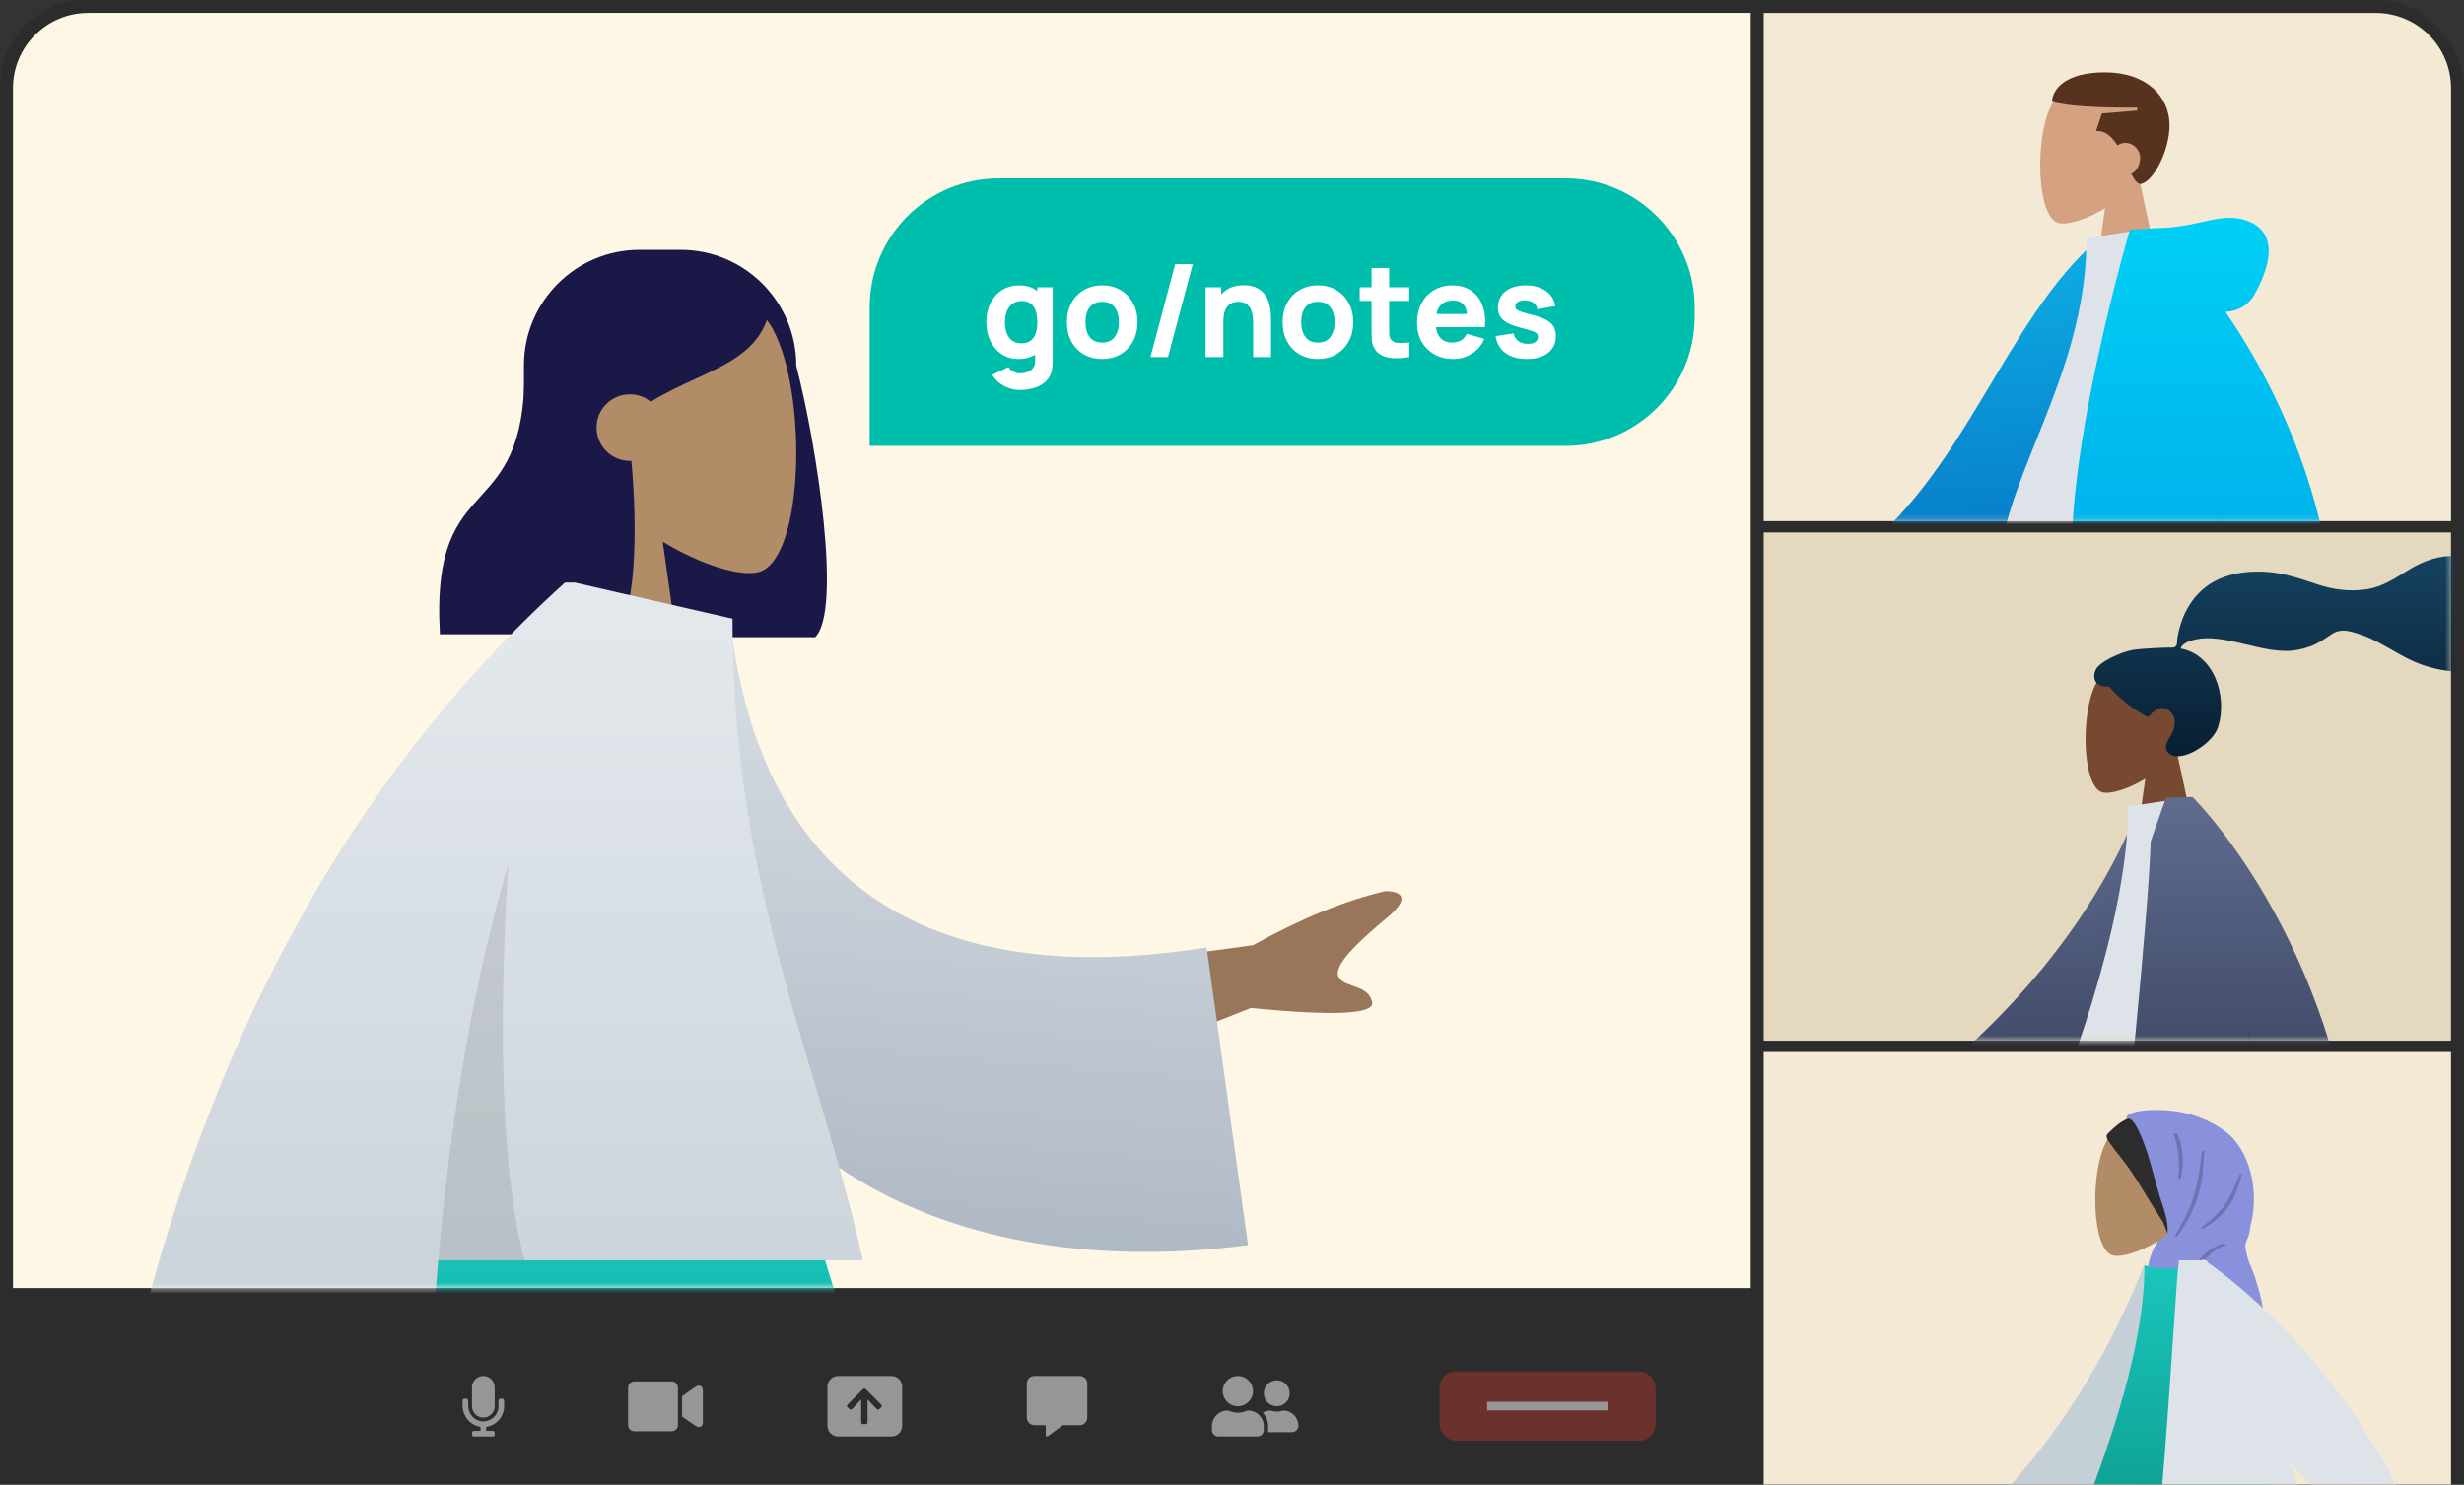
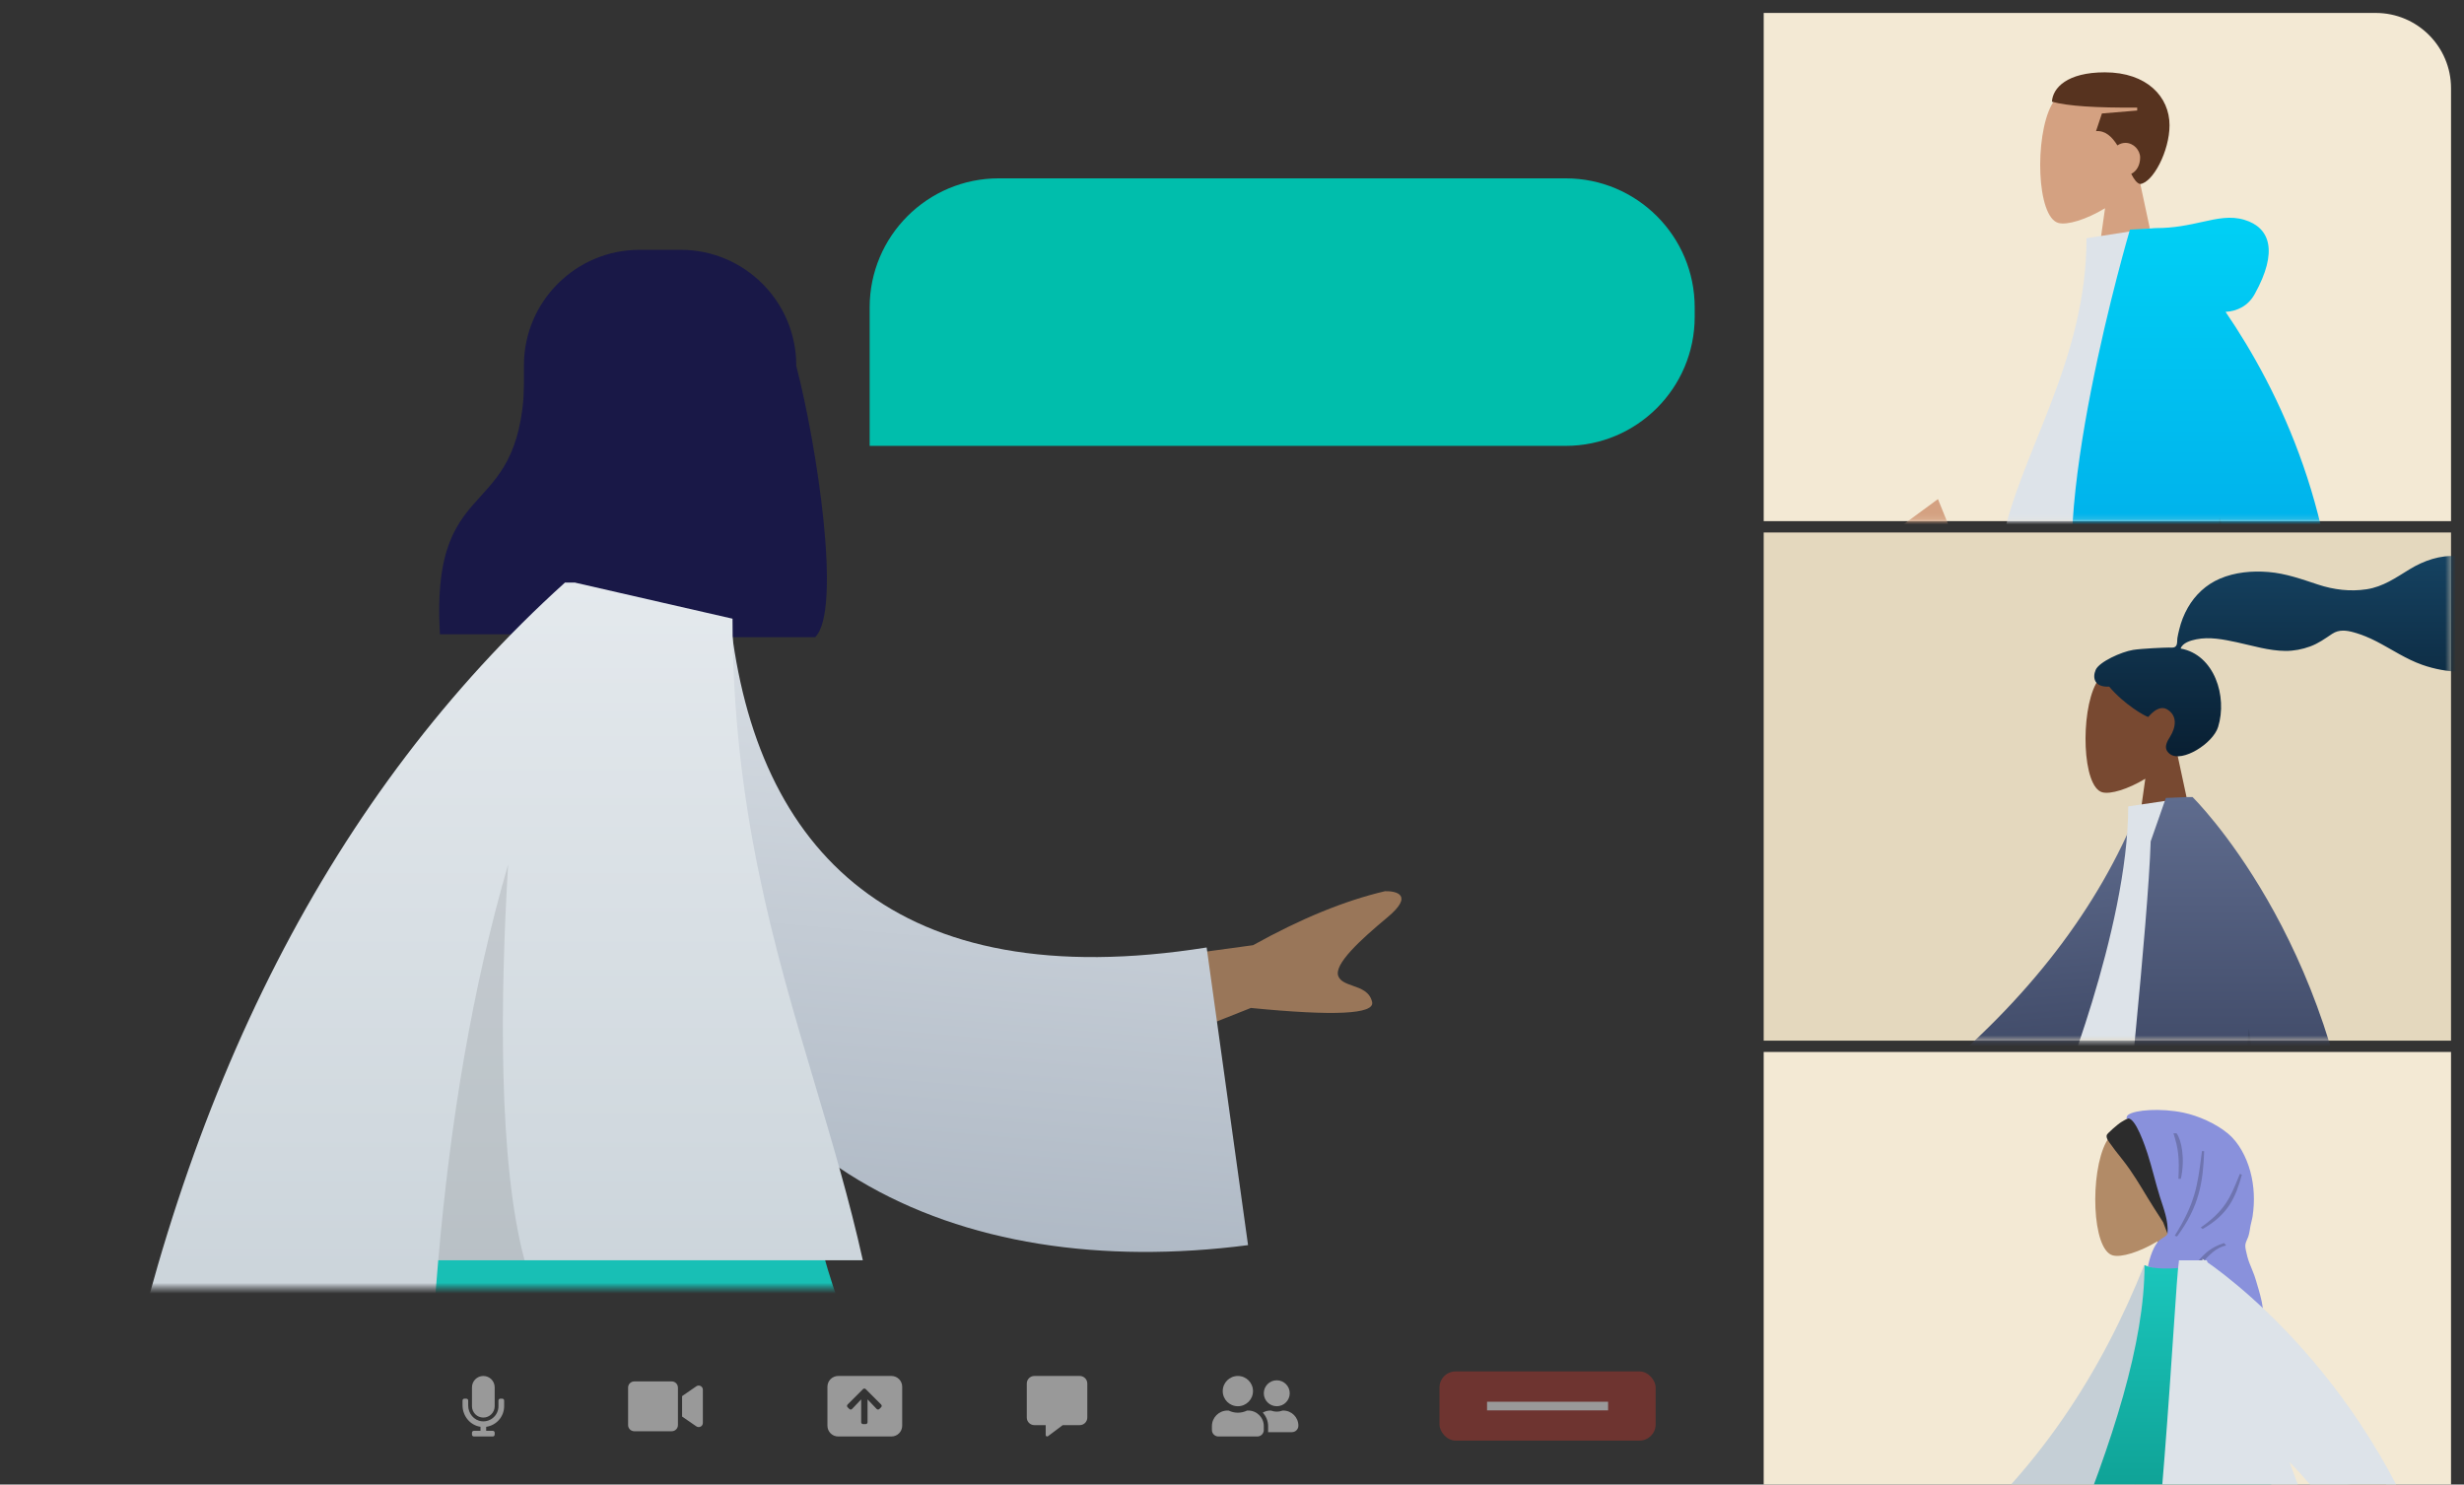
<svg xmlns="http://www.w3.org/2000/svg" width="458" height="276" viewBox="0 0 458 276" fill="none">
  <rect x="0" y="0" width="458" height="276" fill="#333333" stroke="none" />
-   <rect width="458" height="292.477" rx="16" fill="#2C2C2C" />
  <g opacity="0.5">
    <rect x="267.569" y="254.969" width="40.175" height="12.856" rx="3" fill="#AA352D" />
    <rect x="276.409" y="260.602" width="22.498" height="1.607" fill="white" />
  </g>
  <path opacity="0.5" d="M230.09 261.437C231.644 261.437 232.902 260.179 232.902 258.625C232.902 257.07 231.644 255.812 230.09 255.812C228.536 255.812 227.278 257.07 227.278 258.625C227.278 260.179 228.536 261.437 230.09 261.437ZM232.019 262.241H231.81C231.288 262.492 230.708 262.642 230.09 262.642C229.472 262.642 228.895 262.492 228.37 262.241H228.162C226.565 262.241 225.269 263.536 225.269 265.133V265.856C225.269 266.522 225.809 267.062 226.474 267.062H233.706C234.371 267.062 234.911 266.522 234.911 265.856V265.133C234.911 263.536 233.615 262.241 232.019 262.241ZM237.322 261.437C238.652 261.437 239.732 260.357 239.732 259.027C239.732 257.696 238.652 256.616 237.322 256.616C235.991 256.616 234.911 257.696 234.911 259.027C234.911 260.357 235.991 261.437 237.322 261.437ZM238.527 262.241H238.432C238.082 262.361 237.713 262.441 237.322 262.441C236.93 262.441 236.561 262.361 236.212 262.241H236.116C235.604 262.241 235.132 262.389 234.718 262.627C235.33 263.288 235.715 264.164 235.715 265.133V266.097C235.715 266.153 235.702 266.205 235.7 266.258H240.134C240.799 266.258 241.339 265.718 241.339 265.053C241.339 263.499 240.081 262.241 238.527 262.241Z" fill="white" />
  <path opacity="0.5" d="M200.699 255.812H192.263C191.487 255.812 190.856 256.443 190.856 257.219V263.546C190.856 264.321 191.487 264.952 192.263 264.952H194.372V266.797C194.372 267.013 194.618 267.138 194.791 267.01L197.535 264.952H200.699C201.474 264.952 202.105 264.321 202.105 263.546V257.219C202.105 256.443 201.474 255.812 200.699 255.812Z" fill="white" />
  <path opacity="0.5" fill-rule="evenodd" clip-rule="evenodd" d="M155.801 255.812C154.696 255.812 153.801 256.708 153.801 257.813V265.062C153.801 266.166 154.696 267.062 155.801 267.062H165.697C166.802 267.062 167.697 266.166 167.697 265.062V257.812C167.697 256.708 166.802 255.812 165.697 255.812H155.801ZM157.545 261.624L157.873 261.952C158.013 262.094 158.242 262.091 158.379 261.946L160.075 260.167V264.411C160.075 264.608 160.233 264.766 160.429 264.766H160.902C161.098 264.766 161.256 264.608 161.256 264.411V260.167L162.95 261.945C163.087 262.088 163.316 262.091 163.457 261.951L163.785 261.623C163.923 261.485 163.923 261.261 163.785 261.122L160.915 258.253C160.778 258.114 160.553 258.114 160.414 258.253L157.545 261.124C157.406 261.261 157.406 261.485 157.545 261.624Z" fill="white" />
  <path opacity="0.5" d="M124.858 256.824H117.901C117.264 256.824 116.748 257.34 116.748 257.977V264.935C116.748 265.572 117.264 266.088 117.901 266.088H124.858C125.495 266.088 126.012 265.572 126.012 264.935V257.977C126.012 257.34 125.495 256.824 124.858 256.824ZM129.428 257.734L126.784 259.558V263.355L129.428 265.176C129.939 265.529 130.644 265.169 130.644 264.554V258.356C130.644 257.743 129.941 257.382 129.428 257.734Z" fill="white" />
  <path opacity="0.5" d="M89.84 263.546C91.004 263.546 91.949 262.602 91.949 261.437V257.922C91.949 256.757 91.004 255.812 89.84 255.812C88.675 255.812 87.73 256.757 87.73 257.922V261.437C87.73 262.602 88.675 263.546 89.84 263.546ZM93.355 260.031H93.003C92.809 260.031 92.652 260.188 92.652 260.382V261.437C92.652 263.08 91.235 264.399 89.558 264.236C88.097 264.093 87.027 262.78 87.027 261.312V260.382C87.027 260.188 86.87 260.031 86.676 260.031H86.324C86.13 260.031 85.973 260.188 85.973 260.382V261.265C85.973 263.234 87.378 264.99 89.312 265.257V266.007H88.082C87.888 266.007 87.73 266.164 87.73 266.359V266.71C87.73 266.904 87.888 267.062 88.082 267.062H91.597C91.791 267.062 91.949 266.904 91.949 266.71V266.359C91.949 266.164 91.791 266.007 91.597 266.007H90.367V265.265C92.25 265.007 93.706 263.39 93.706 261.437V260.382C93.706 260.188 93.549 260.031 93.355 260.031Z" fill="white" />
  <path d="M327.829 195.574H455.587V284.051C455.587 287.365 452.901 290.051 449.587 290.051H327.829V195.574Z" fill="#F3E9D4" />
  <mask id="mask0_2185_20089" style="mask-type:alpha" maskUnits="userSpaceOnUse" x="327" y="195" width="129" height="96">
    <path d="M327.828 195.625H455.586V284.102C455.586 287.416 452.9 290.102 449.586 290.102H327.828V195.625Z" fill="#F1F2F4" />
  </mask>
  <g mask="url(#mask0_2185_20089)">
    <path fill-rule="evenodd" clip-rule="evenodd" d="M401.044 230.764C397.644 232.813 394.304 233.803 392.736 233.398C388.805 232.385 388.443 218.002 391.485 212.332C394.527 206.662 410.166 204.19 410.954 215.425C411.228 219.324 409.59 222.804 407.171 225.643L411.509 245.859H398.91L401.044 230.764Z" fill="#B28B67" />
    <path fill-rule="evenodd" clip-rule="evenodd" d="M394.324 208.593C394.613 208.421 395.217 208.058 395.522 207.926C395.595 207.894 396.102 207.533 396.115 207.537C396.499 207.667 397.61 208.145 397.706 208.558C397.72 208.589 397.735 208.618 397.749 208.644C397.906 208.93 398.051 209.223 398.189 209.52C398.491 210.172 398.752 210.853 399.001 211.529C399.487 212.845 399.909 214.192 400.297 215.542C400.692 216.916 401.027 218.306 401.402 219.686C401.942 221.672 402.633 223.609 403.169 225.593C403.512 226.861 403.702 228.143 403.612 229.447C403.611 229.463 403.611 229.478 403.609 229.494C403.609 229.501 403.608 229.507 403.607 229.514C403.592 229.714 403.57 229.915 403.541 230.117C403.516 230.289 403.49 230.462 403.463 230.635C402.973 229.659 402.6 228.583 402.203 227.561C402.164 227.461 402.127 227.36 402.091 227.259C401.963 227.052 401.832 226.847 401.7 226.642C400.868 225.35 400.033 224.063 399.235 222.747C397.801 220.382 396.379 217.966 394.678 215.794C394.176 215.152 393.662 214.52 393.166 213.874C392.883 213.506 392.609 213.132 392.343 212.751C392.152 212.478 391.326 211.529 391.625 210.959C391.778 210.667 393.576 209.04 394.324 208.593Z" fill="#2C2C2C" />
    <path fill-rule="evenodd" clip-rule="evenodd" d="M395.431 207.974C395.151 208.068 395.287 207.484 395.559 207.279C396.818 206.327 401.633 205.981 405.823 206.851C408.629 207.434 411.894 208.884 414.135 210.748C416.156 212.429 417.546 215.123 418.262 217.726C419.013 220.459 419.127 223.309 418.708 226.111C418.616 226.727 418.419 227.314 418.309 227.916C418.185 228.595 418.121 229.248 417.9 229.909C417.765 230.313 417.535 230.709 417.419 231.115C417.287 231.579 417.368 232.008 417.464 232.48C417.62 233.249 417.815 234.017 418.091 234.751C418.505 235.854 419.008 236.887 419.324 238.031C419.743 239.554 421.499 244.509 420.216 245.86H395.796C396.41 244.182 398.256 242.208 398.63 240.413C398.85 239.355 398.955 237.045 398.978 236.961C399.528 233.167 400.603 231.356 401.276 230.698C401.949 230.041 402.845 229.839 402.891 229.268C403.082 226.91 402.144 224.65 401.456 222.449C400.637 219.825 400.036 217.136 399.191 214.522C398.817 213.364 396.889 207.484 395.431 207.974Z" fill="#8991DC" />
    <path fill-rule="evenodd" clip-rule="evenodd" d="M404.914 219.161C405.112 215.169 404.914 213.609 403.994 210.688H404.561C405.459 211.847 406.21 215.394 405.366 219.161H404.914ZM416.043 218.973C416.142 218.731 416.243 218.483 416.348 218.228L416.709 218.402C415.57 222.568 414.185 225.784 409.427 228.48L409.057 228.221C413.556 225.057 414.521 222.696 416.043 218.973ZM409.297 213.991C409.249 214.352 409.204 214.704 409.159 215.048C408.475 220.325 408.042 223.672 404.23 229.742L404.662 229.874C408.84 224.245 409.503 219.651 409.7 214.023L409.297 213.991ZM413.413 231.098L413.782 231.547C411.931 231.935 410.672 233.297 409.229 234.857C407.702 236.509 405.969 238.384 403.11 239.564L402.579 239.242C405.7 237.619 407.152 236.007 408.42 234.598C409.732 233.14 410.847 231.902 413.413 231.098Z" fill="black" fill-opacity="0.2" />
    <path fill-rule="evenodd" clip-rule="evenodd" d="M456.464 308.479C454.506 305.602 443.181 275.014 443.181 275.014L433.883 276.364C433.883 276.364 448.854 308.845 449.935 310.72C451.34 313.155 450.097 317.155 449.255 319.867C449.125 320.287 449.004 320.676 448.904 321.023C450.674 321.534 451.347 320.521 452.056 319.453C452.858 318.247 453.706 316.971 456.234 317.741C457.21 318.039 458.148 318.421 459.065 318.794C462.23 320.084 465.139 321.269 468.479 318.498C469.009 318.059 469.455 316.623 467.772 315.786C463.578 313.7 457.421 309.885 456.464 308.479ZM355.577 294.262L371.423 280.827L375.754 289.697L359.692 297.713C355.398 303.536 352.942 306.01 352.325 305.135C351.804 304.397 352.119 303.651 352.408 302.963C352.634 302.427 352.845 301.927 352.634 301.495C352.152 300.508 349.017 300.835 346.055 301.272C343.093 301.709 343.868 300.323 344.54 299.619C347.453 297.587 351.132 295.801 355.577 294.262Z" fill="#B28B67" />
    <path fill-rule="evenodd" clip-rule="evenodd" d="M404.319 237.11L398.558 235.205C390.743 254.728 379.087 273.618 359.613 289.573L364.429 297.882C381.544 287.8 397.745 279.968 404.319 264.84C406.526 259.762 404.499 243.181 404.319 237.11Z" fill="#C5CFD6" />
    <path fill-rule="evenodd" clip-rule="evenodd" d="M424.108 292.057C424.108 292.057 399.352 294.682 385.137 292.057C383.963 291.84 383.777 289.874 384.322 288.54C392.801 267.764 398.616 249.636 398.616 235.205C400.949 236.382 406.784 235.558 406.784 235.558C417.238 250.429 422.043 267.492 424.108 292.057Z" fill="url(#paint0_linear_2185_20089)" />
    <path fill-rule="evenodd" clip-rule="evenodd" d="M409.78 234.311C409.51 234.13 409.368 234.039 409.368 234.039L409.383 234.311H405.026C404.807 235.599 404.487 240.371 404.019 247.329C402.32 272.615 398.681 326.771 390.935 347.496H444.379C443.251 323.933 434.564 295.756 425.565 271.83C432.206 278.437 439.961 289.512 446.229 307.949L456.239 305.379C446.037 261.419 416.148 238.748 410.349 234.702C410.292 234.571 410.236 234.441 410.18 234.311H409.78Z" fill="#DDE3E9" />
  </g>
  <path d="M327.829 98.996H455.587V193.473H327.829V98.996Z" fill="#E4D8BE" />
  <mask id="mask1_2185_20089" style="mask-type:alpha" maskUnits="userSpaceOnUse" x="327" y="99" width="129" height="95">
    <path d="M327.828 99.016H455.586V193.493H327.828V99.016Z" fill="#F1F2F4" />
  </mask>
  <g mask="url(#mask1_2185_20089)">
    <path fill-rule="evenodd" clip-rule="evenodd" d="M398.762 144.778C395.501 146.744 392.297 147.693 390.793 147.306C387.022 146.334 386.675 132.538 389.593 127.099C392.511 121.661 407.511 119.29 408.268 130.066C408.53 133.806 406.96 137.143 404.639 139.867L408.8 159.258H396.715L398.762 144.778Z" fill="#784931" />
    <path fill-rule="evenodd" clip-rule="evenodd" d="M396.481 120.83C398.074 120.569 402.363 120.39 403.154 120.39C403.659 120.39 404.207 120.505 404.506 120.041C404.751 119.661 404.661 119.018 404.734 118.577C404.819 118.065 404.94 117.559 405.062 117.055C405.409 115.62 405.935 114.254 406.669 112.972C408.048 110.567 410.068 108.683 412.618 107.586C415.434 106.376 418.621 106.098 421.65 106.344C424.891 106.607 427.825 107.677 430.886 108.684C433.802 109.643 436.857 110.021 439.907 109.552C442.98 109.08 445.302 107.415 447.895 105.834C450.548 104.215 453.581 103.157 456.718 103.4C459.647 103.627 462.346 104.836 464.767 106.452C467.033 107.963 468.902 109.781 469.958 112.34C471.093 115.093 471.092 118.115 469.225 120.547C466.519 124.074 461.494 124.986 457.315 124.895C454.897 124.843 452.522 124.401 450.24 123.599C447.196 122.528 444.565 120.713 441.717 119.241C440.381 118.55 438.999 117.982 437.551 117.573C436.146 117.177 434.762 116.995 433.49 117.843C432.144 118.741 430.938 119.624 429.398 120.186C427.921 120.725 426.357 121.027 424.783 121.014C421.721 120.991 418.703 120.037 415.729 119.398C413.304 118.877 410.709 118.358 408.237 118.858C407.206 119.067 405.699 119.499 405.326 120.571C411.597 121.708 414.06 129.463 412.292 135.157C411.338 138.23 405.602 141.822 403.372 140.207C401.959 139.183 402.817 137.839 403.372 136.952C404.435 135.254 404.799 133.072 402.832 131.889C401.135 130.869 399.351 133.292 399.317 133.289C398.851 133.252 394.822 130.973 392.045 127.648C389.306 127.81 388.891 126.004 389.545 124.527C390.199 123.05 394.281 121.192 396.481 120.83Z" fill="url(#paint1_linear_2185_20089)" />
    <path fill-rule="evenodd" clip-rule="evenodd" d="M354.231 206.972L368.495 193.057L373.232 201.254L358.4 209.999C354.681 215.858 352.496 218.389 351.847 217.593C351.299 216.922 351.55 216.187 351.781 215.509C351.961 214.982 352.129 214.489 351.899 214.09C351.371 213.178 348.394 213.7 345.589 214.316C342.784 214.933 343.433 213.555 344.029 212.836C346.68 210.697 350.08 208.742 354.231 206.972ZM438.308 227.189C436.832 224.195 431.807 195.019 431.807 195.019L421.285 195.06C421.285 195.06 431.03 226.521 431.807 228.446C432.816 230.947 431.102 234.58 429.94 237.044C429.76 237.425 429.594 237.778 429.452 238.095C431.065 238.816 431.84 237.944 432.656 237.025C433.579 235.986 434.555 234.887 436.853 235.956C437.74 236.369 438.58 236.857 439.401 237.334C442.236 238.982 444.84 240.496 448.383 238.31C448.945 237.963 449.56 236.659 448.073 235.639C444.368 233.099 439.029 228.652 438.308 227.189Z" fill="#784931" />
    <path fill-rule="evenodd" clip-rule="evenodd" d="M401.904 150.865L397.55 150.118C390.053 168.845 376.966 185.86 358.286 201.165L372.401 218.313C391.078 196.522 402.591 174.039 401.904 150.865Z" fill="url(#paint2_linear_2185_20089)" />
    <path fill-rule="evenodd" clip-rule="evenodd" d="M420.885 205.582H382.113C382.113 205.582 395.586 172.821 395.586 149.922L407.282 148.18C416.474 162.963 419.069 181.163 420.885 205.582Z" fill="#DDE3E9" />
    <path fill-rule="evenodd" clip-rule="evenodd" d="M438.508 222.199C434.268 174.361 407.539 148.18 407.539 148.18L407.53 148.188C407.528 148.185 407.527 148.182 407.525 148.18H406.762C405.391 148.227 402.587 148.35 402.587 148.35L399.761 156.426C399.313 171.196 394.524 215.958 394.524 215.958H419.903C419.86 218.01 419.764 220.092 419.61 222.199H438.508Z" fill="url(#paint3_linear_2185_20089)" />
    <path fill-rule="evenodd" clip-rule="evenodd" d="M419.898 216.156C420.101 207.219 419.308 198.827 417.985 191.232C417.294 200.244 415.848 211.088 412.828 216.156H419.898Z" fill="black" fill-opacity="0.1" />
  </g>
  <path d="M327.832 2.406H441.59C449.322 2.406 455.59 8.674 455.59 16.406V96.883H327.832V2.406Z" fill="#F3E9D4" />
  <mask id="mask2_2185_20089" style="mask-type:alpha" maskUnits="userSpaceOnUse" x="327" y="2" width="129" height="95">
    <path d="M327.832 2.406H439.59C448.426 2.406 455.59 9.57 455.59 18.406V96.883H327.832V2.406Z" fill="#F1F2F4" />
  </mask>
  <g mask="url(#mask2_2185_20089)">
    <path fill-rule="evenodd" clip-rule="evenodd" d="M391.279 38.714C387.741 40.846 384.265 41.877 382.633 41.456C378.541 40.401 378.165 25.431 381.331 19.53C384.497 13.628 400.774 11.056 401.594 22.749C401.879 26.807 400.175 30.429 397.657 33.384L402.172 54.425H389.059L391.279 38.714Z" fill="#D4A181" />
    <path fill-rule="evenodd" clip-rule="evenodd" d="M397.254 20.004C389.687 20.058 384.422 19.739 381.409 18.911C381.547 16.346 384.213 13.447 391.244 13.447C399.067 13.447 403.265 18.007 403.265 23.282C403.265 28.102 400.162 33.971 397.801 34.21C397.189 34.076 396.666 33.339 396.147 32.323C397.12 31.85 397.801 30.735 397.801 29.293C397.801 27.906 396.578 26.561 395.069 26.561C394.519 26.561 394.006 26.739 393.577 27.034C392.586 25.438 391.344 24.245 389.605 24.375L390.698 21.097L397.254 20.55V20.004Z" fill="#57331F" />
    <path fill-rule="evenodd" clip-rule="evenodd" d="M342.791 105.585L360.22 92.787L364.073 102.311L346.813 109.468C341.932 115.202 339.203 117.592 338.625 116.639C338.138 115.835 338.519 115.083 338.87 114.39C339.143 113.85 339.398 113.346 339.21 112.882C338.781 111.822 335.502 111.934 332.395 112.173C329.288 112.411 330.194 111.029 330.943 110.346C334.115 108.448 338.064 106.861 342.791 105.585ZM434.191 128.137C432.59 124.888 427.137 93.229 427.137 93.229L415.719 93.274C415.719 93.274 426.295 127.412 427.137 129.501C428.232 132.215 426.372 136.157 425.111 138.83C424.916 139.244 424.735 139.627 424.582 139.971C426.332 140.754 427.173 139.807 428.059 138.809C429.06 137.682 430.119 136.49 432.612 137.65C433.575 138.098 434.487 138.628 435.378 139.145C438.454 140.933 441.28 142.576 445.124 140.204C445.733 139.828 446.401 138.412 444.787 137.306C440.767 134.549 434.974 129.725 434.191 128.137Z" fill="#D4A181" />
-     <path fill-rule="evenodd" clip-rule="evenodd" d="M394.689 45.318L389.964 44.508C372.435 59.651 365.234 88.743 343.747 104.154L348.919 110.565C386.196 105.95 395.435 70.464 394.689 45.318Z" fill="url(#paint4_linear_2185_20089)" />
    <path fill-rule="evenodd" clip-rule="evenodd" d="M415.285 104.692C415.285 104.692 386.869 104.692 373.48 104.692C371.57 104.692 371.93 101.934 372.206 100.542C375.393 84.478 387.834 67.162 387.834 44.295L399.892 42.404C409.866 58.445 413.316 78.195 415.285 104.692Z" fill="#DDE3E9" />
    <path fill-rule="evenodd" clip-rule="evenodd" d="M419.986 116.166C421.865 120.678 423.707 124.616 425.443 127.64H434.409C435.373 96.452 423.565 72.453 413.683 57.983C415.878 57.826 417.858 56.908 419.11 54.649C423.517 46.696 421.926 42.318 417.215 40.879C414.625 40.087 412.189 40.627 409.274 41.274C406.888 41.803 404.18 42.404 400.804 42.404C400.803 42.404 400.802 42.404 400.8 42.404C400.473 42.404 400.175 42.426 399.905 42.468L395.904 42.696C395.904 42.696 379.658 97.756 386.943 116.166H419.986Z" fill="url(#paint5_linear_2185_20089)" />
    <path fill-rule="evenodd" clip-rule="evenodd" d="M419.986 116.167C417.521 110.247 414.993 103.336 412.56 96.199C411.655 104.059 410.146 111.953 407.636 116.167H419.986Z" fill="black" fill-opacity="0.1" />
  </g>
-   <path d="M2.412 16.398C2.412 8.666 8.68 2.398 16.412 2.398H325.423V239.47H2.412V16.398Z" fill="#FFF7E6" />
  <mask id="mask3_2185_20089" style="mask-type:alpha" maskUnits="userSpaceOnUse" x="2" y="2" width="324" height="238">
    <path d="M2.411 18.406C2.411 9.57 9.575 2.406 18.411 2.406H325.422V239.478H2.411V18.406Z" fill="#F9FAFB" />
  </mask>
  <g mask="url(#mask3_2185_20089)">
    <path fill-rule="evenodd" clip-rule="evenodd" d="M118.886 46.443C107.012 46.443 97.386 56.069 97.386 67.943V96.938C97.386 108.812 107.012 118.438 118.886 118.438H118.89C118.89 118.446 118.891 118.455 118.891 118.463H151.513C156.552 113.54 151.842 82.762 148.007 68.026V67.943C148.007 56.069 138.381 46.443 126.507 46.443H118.886Z" fill="#191847" />
-     <path fill-rule="evenodd" clip-rule="evenodd" d="M123.186 100.714C130.471 105.105 137.628 107.226 140.988 106.36C149.412 104.189 150.187 73.368 143.668 61.218C137.15 49.068 103.638 43.772 101.949 67.846C101.363 76.201 104.871 83.657 110.055 89.742L100.76 133.062H127.758L123.186 100.714Z" fill="#B28B67" />
    <path fill-rule="evenodd" clip-rule="evenodd" d="M98.377 67.986C99.161 67.211 99.919 66.461 100.672 65.79L100.635 64.915C100.635 64.915 109.109 47.568 122.135 47.568C135.15 47.568 139.266 53.619 142.765 58.762L142.774 58.776C140.944 65.055 135.429 67.596 129.191 70.469C126.506 71.706 123.687 73.004 120.97 74.689C119.906 73.825 118.55 73.307 117.072 73.307C113.655 73.307 110.885 76.077 110.885 79.494C110.885 82.911 113.655 85.681 117.072 85.681C117.166 85.681 117.26 85.679 117.353 85.674C118.597 99.036 118.098 114.295 114.391 117.917H81.769C80.832 101.646 85.041 97.005 89.342 92.262C93.389 87.799 97.518 83.247 97.518 68.832C97.808 68.549 98.094 68.266 98.377 67.986L98.377 67.986Z" fill="#191847" />
    <path fill-rule="evenodd" clip-rule="evenodd" d="M150.557 358.972C150.297 358.58 150.077 358.155 149.902 357.694C146.295 348.155 88.518 245.244 82.762 226.43H147.811C152.187 240.735 171.885 330.506 174.657 348.417C183.404 376.669 201.412 468.168 203.711 474.507C206.13 481.175 192.522 488.121 188.896 479.924C183.126 466.88 169.379 430.787 163.257 408.749C157.519 388.088 152.846 369.501 150.557 358.972Z" fill="#997659" />
    <path fill-rule="evenodd" clip-rule="evenodd" d="M97.337 371.536C70.922 378.212 -25.698 390.282 -32.328 392.175C-39.149 394.122 -45.129 380.063 -36.699 377.018C-23.284 372.172 13.68 360.976 36.091 356.407C54.118 352.731 70.567 349.733 81.61 347.977C80.675 316.955 76.398 242.509 79.201 226.43H136.758C134.07 241.848 111.346 354.352 107.123 365.613C105.782 369.634 101.783 371.41 97.337 371.536Z" fill="#B28B67" />
    <path fill-rule="evenodd" clip-rule="evenodd" d="M79.387 226.431C79.387 226.431 117.432 215.546 151.381 226.431C159.256 262.357 178.389 276.617 181.754 331.699C143.507 350.703 96.261 318.145 56.889 336.678C45.64 310.755 61.389 248.327 79.387 226.431Z" fill="url(#paint6_linear_2185_20089)" />
    <path fill-rule="evenodd" clip-rule="evenodd" d="M232.918 175.724L188.504 181.782L196.472 201.681L232.511 187.393C248.045 188.925 255.556 188.557 255.045 186.286C254.614 184.372 252.963 183.794 251.442 183.262C250.257 182.847 249.152 182.46 248.764 181.49C247.877 179.276 252.926 174.687 257.903 170.538C262.88 166.389 259.539 165.626 257.439 165.687C249.977 167.436 241.803 170.782 232.918 175.724ZM16.84 284.821C20.136 278.133 48.981 192.062 48.981 192.062L73.613 192.155C73.613 192.155 33.098 283.33 31.362 287.63C29.108 293.217 32.937 301.334 35.534 306.837C35.935 307.689 36.308 308.478 36.623 309.185C33.02 310.797 31.29 308.849 29.465 306.794C27.404 304.474 25.224 302.019 20.091 304.407C18.108 305.33 16.231 306.421 14.397 307.486C8.064 311.168 2.246 314.549 -5.669 309.666C-6.923 308.892 -8.298 305.977 -4.976 303.699C3.301 298.023 15.228 288.09 16.84 284.821Z" fill="#997659" />
    <path fill-rule="evenodd" clip-rule="evenodd" d="M116.452 113.937L135.739 115.221C140.489 158.194 166.361 185.338 224.288 176.149L231.984 231.488C177.843 238.485 130.36 216.81 120.629 158.121C118.11 142.929 116.121 127.118 116.452 113.937Z" fill="url(#paint7_linear_2185_20089)" />
    <path fill-rule="evenodd" clip-rule="evenodd" d="M20.219 273.674C33.609 202.427 61.872 147.306 105.008 108.312H106.859H106.922L106.937 108.33L136.159 115.023C136.159 150.125 143.968 176.352 151.476 201.568C154.718 212.457 157.904 223.158 160.381 234.303H81.461C80.349 247.071 79.667 260.195 79.311 273.674H20.219Z" fill="url(#paint8_linear_2185_20089)" />
    <path fill-rule="evenodd" clip-rule="evenodd" d="M81.461 234.302C83.724 208.306 87.766 183.782 94.447 160.73C92.983 185.382 92.576 215.963 97.501 234.302H81.461Z" fill="black" fill-opacity="0.1" />
    <path d="M315.005 57.156C315.005 43.901 304.26 33.156 291.005 33.156H185.648C172.393 33.156 161.648 43.901 161.648 57.156V82.894H291.005C304.26 82.894 315.005 72.149 315.005 58.894V57.156Z" fill="#00BEAC" />
-     <path d="M189.595 72.495C188.859 72.495 188.159 72.375 187.495 72.135C186.831 71.903 186.235 71.575 185.707 71.151C185.187 70.735 184.763 70.247 184.435 69.687L187.459 68.223C187.667 68.607 187.963 68.899 188.347 69.099C188.739 69.299 189.163 69.399 189.619 69.399C190.107 69.399 190.567 69.315 190.999 69.147C191.431 68.987 191.775 68.743 192.031 68.415C192.295 68.095 192.419 67.695 192.403 67.215V63.447H192.811V53.415H195.667V67.263C195.667 67.583 195.651 67.883 195.619 68.163C195.595 68.451 195.547 68.735 195.475 69.015C195.267 69.807 194.879 70.459 194.311 70.971C193.751 71.483 193.063 71.863 192.247 72.111C191.431 72.367 190.547 72.495 189.595 72.495ZM189.307 66.735C188.115 66.735 187.071 66.435 186.175 65.835C185.279 65.235 184.579 64.419 184.075 63.387C183.579 62.355 183.331 61.191 183.331 59.895C183.331 58.575 183.583 57.403 184.087 56.379C184.599 55.347 185.315 54.535 186.235 53.943C187.155 53.351 188.235 53.055 189.475 53.055C190.707 53.055 191.743 53.355 192.583 53.955C193.423 54.555 194.059 55.371 194.491 56.403C194.923 57.435 195.139 58.599 195.139 59.895C195.139 61.191 194.919 62.355 194.479 63.387C194.047 64.419 193.399 65.235 192.535 65.835C191.671 66.435 190.595 66.735 189.307 66.735ZM189.835 63.831C190.563 63.831 191.143 63.667 191.575 63.339C192.015 63.011 192.331 62.551 192.523 61.959C192.715 61.367 192.811 60.679 192.811 59.895C192.811 59.111 192.715 58.423 192.523 57.831C192.331 57.239 192.023 56.779 191.599 56.451C191.183 56.123 190.635 55.959 189.955 55.959C189.227 55.959 188.627 56.139 188.155 56.499C187.691 56.851 187.347 57.327 187.123 57.927C186.899 58.519 186.787 59.175 186.787 59.895C186.787 60.623 186.895 61.287 187.111 61.887C187.327 62.479 187.659 62.951 188.107 63.303C188.555 63.655 189.131 63.831 189.835 63.831ZM204.86 66.735C203.556 66.735 202.412 66.443 201.428 65.859C200.444 65.275 199.676 64.471 199.124 63.447C198.58 62.415 198.308 61.231 198.308 59.895C198.308 58.543 198.588 57.355 199.148 56.331C199.708 55.299 200.48 54.495 201.464 53.919C202.448 53.343 203.58 53.055 204.86 53.055C206.164 53.055 207.308 53.347 208.292 53.931C209.284 54.515 210.056 55.323 210.608 56.355C211.16 57.379 211.436 58.559 211.436 59.895C211.436 61.239 211.156 62.427 210.596 63.459C210.044 64.483 209.272 65.287 208.28 65.871C207.296 66.447 206.156 66.735 204.86 66.735ZM204.86 63.687C205.908 63.687 206.688 63.335 207.2 62.631C207.72 61.919 207.98 61.007 207.98 59.895C207.98 58.743 207.716 57.823 207.188 57.135C206.668 56.447 205.892 56.103 204.86 56.103C204.148 56.103 203.564 56.263 203.108 56.583C202.652 56.903 202.312 57.347 202.088 57.915C201.872 58.483 201.764 59.143 201.764 59.895C201.764 61.055 202.024 61.979 202.544 62.667C203.072 63.347 203.844 63.687 204.86 63.687ZM218.443 49.095L213.835 66.375H217.099L221.707 49.095H218.443ZM232.938 66.375V60.255C232.938 59.959 232.922 59.583 232.89 59.127C232.858 58.663 232.758 58.199 232.59 57.735C232.422 57.271 232.146 56.883 231.762 56.571C231.386 56.259 230.85 56.103 230.154 56.103C229.874 56.103 229.574 56.147 229.254 56.235C228.934 56.323 228.634 56.495 228.354 56.751C228.074 56.999 227.842 57.367 227.658 57.855C227.482 58.343 227.394 58.991 227.394 59.799L225.522 58.911C225.522 57.887 225.73 56.927 226.146 56.031C226.562 55.135 227.186 54.411 228.018 53.859C228.858 53.307 229.914 53.031 231.186 53.031C232.202 53.031 233.03 53.203 233.67 53.547C234.31 53.891 234.806 54.327 235.158 54.855C235.518 55.383 235.774 55.935 235.926 56.511C236.078 57.079 236.17 57.599 236.202 58.071C236.234 58.543 236.25 58.887 236.25 59.103V66.375H232.938ZM224.082 66.375V53.415H226.986V57.711H227.394V66.375H224.082ZM244.961 66.735C243.657 66.735 242.513 66.443 241.529 65.859C240.545 65.275 239.777 64.471 239.225 63.447C238.681 62.415 238.409 61.231 238.409 59.895C238.409 58.543 238.689 57.355 239.249 56.331C239.809 55.299 240.581 54.495 241.565 53.919C242.549 53.343 243.681 53.055 244.961 53.055C246.265 53.055 247.409 53.347 248.393 53.931C249.385 54.515 250.157 55.323 250.709 56.355C251.261 57.379 251.537 58.559 251.537 59.895C251.537 61.239 251.257 62.427 250.697 63.459C250.145 64.483 249.373 65.287 248.381 65.871C247.397 66.447 246.257 66.735 244.961 66.735ZM244.961 63.687C246.009 63.687 246.789 63.335 247.301 62.631C247.821 61.919 248.081 61.007 248.081 59.895C248.081 58.743 247.817 57.823 247.289 57.135C246.769 56.447 245.993 56.103 244.961 56.103C244.249 56.103 243.665 56.263 243.209 56.583C242.753 56.903 242.413 57.347 242.189 57.915C241.973 58.483 241.865 59.143 241.865 59.895C241.865 61.055 242.125 61.979 242.645 62.667C243.173 63.347 243.945 63.687 244.961 63.687ZM261.952 66.375C261.056 66.543 260.176 66.615 259.312 66.591C258.456 66.575 257.688 66.427 257.008 66.147C256.336 65.859 255.824 65.399 255.472 64.767C255.152 64.175 254.984 63.575 254.968 62.967C254.952 62.351 254.944 61.655 254.944 60.879V49.815H258.208V60.687C258.208 61.191 258.212 61.647 258.22 62.055C258.236 62.455 258.32 62.775 258.472 63.015C258.76 63.471 259.22 63.719 259.852 63.759C260.484 63.799 261.184 63.767 261.952 63.663V66.375ZM252.736 55.935V53.415H261.952V55.935H252.736ZM270.138 66.735C268.81 66.735 267.638 66.451 266.622 65.883C265.614 65.307 264.822 64.519 264.246 63.519C263.678 62.511 263.394 61.359 263.394 60.063C263.394 58.647 263.674 57.415 264.234 56.367C264.794 55.319 265.566 54.507 266.55 53.931C267.534 53.347 268.666 53.055 269.946 53.055C271.306 53.055 272.462 53.375 273.414 54.015C274.366 54.655 275.07 55.555 275.526 56.715C275.982 57.875 276.142 59.239 276.006 60.807H272.778V59.607C272.778 58.287 272.566 57.339 272.142 56.763C271.726 56.179 271.042 55.887 270.09 55.887C268.978 55.887 268.158 56.227 267.63 56.907C267.11 57.579 266.85 58.575 266.85 59.895C266.85 61.103 267.11 62.039 267.63 62.703C268.158 63.359 268.93 63.687 269.946 63.687C270.586 63.687 271.134 63.547 271.59 63.267C272.046 62.987 272.394 62.583 272.634 62.055L275.898 62.991C275.41 64.175 274.638 65.095 273.582 65.751C272.534 66.407 271.386 66.735 270.138 66.735ZM265.842 60.807V58.383H274.434V60.807H265.842ZM283.779 66.735C282.147 66.735 280.827 66.367 279.819 65.631C278.819 64.887 278.211 63.839 277.995 62.487L281.331 61.983C281.467 62.591 281.767 63.067 282.231 63.411C282.703 63.755 283.299 63.927 284.019 63.927C284.611 63.927 285.067 63.815 285.387 63.591C285.707 63.359 285.867 63.039 285.867 62.631C285.867 62.375 285.803 62.171 285.675 62.019C285.547 61.859 285.259 61.703 284.811 61.551C284.371 61.399 283.683 61.199 282.747 60.951C281.691 60.679 280.847 60.375 280.215 60.039C279.583 59.703 279.127 59.303 278.847 58.839C278.567 58.367 278.427 57.799 278.427 57.135C278.427 56.303 278.639 55.583 279.063 54.975C279.487 54.359 280.083 53.887 280.851 53.559C281.627 53.223 282.539 53.055 283.587 53.055C284.603 53.055 285.503 53.211 286.287 53.523C287.071 53.835 287.703 54.279 288.183 54.855C288.671 55.431 288.971 56.111 289.083 56.895L285.747 57.495C285.691 57.015 285.483 56.635 285.123 56.355C284.763 56.075 284.275 55.911 283.659 55.863C283.059 55.823 282.575 55.903 282.207 56.103C281.847 56.303 281.667 56.591 281.667 56.967C281.667 57.191 281.743 57.379 281.895 57.531C282.055 57.683 282.379 57.839 282.867 57.999C283.363 58.159 284.115 58.367 285.123 58.623C286.107 58.879 286.895 59.179 287.487 59.523C288.087 59.859 288.523 60.267 288.795 60.747C289.067 61.219 289.203 61.791 289.203 62.463C289.203 63.791 288.723 64.835 287.763 65.595C286.803 66.355 285.475 66.735 283.779 66.735Z" fill="white" />
  </g>
  <defs>
    <linearGradient id="paint0_linear_2185_20089" x1="404.069" y1="235.205" x2="404.069" y2="293.369" gradientUnits="userSpaceOnUse">
      <stop stop-color="#1AC6BC" />
      <stop offset="1" stop-color="#0B9487" />
    </linearGradient>
    <linearGradient id="paint1_linear_2185_20089" x1="430.004" y1="103.365" x2="430.004" y2="140.607" gradientUnits="userSpaceOnUse">
      <stop stop-color="#154261" />
      <stop offset="1" stop-color="#091F32" />
    </linearGradient>
    <linearGradient id="paint2_linear_2185_20089" x1="377.979" y1="151.831" x2="383.709" y2="217.324" gradientUnits="userSpaceOnUse">
      <stop stop-color="#5F6C8E" />
      <stop offset="1" stop-color="#313A55" />
    </linearGradient>
    <linearGradient id="paint3_linear_2185_20089" x1="416.516" y1="148.18" x2="416.516" y2="222.199" gradientUnits="userSpaceOnUse">
      <stop stop-color="#5F6C8E" />
      <stop offset="1" stop-color="#313A55" />
    </linearGradient>
    <linearGradient id="paint4_linear_2185_20089" x1="366.751" y1="46.538" x2="372.175" y2="108.53" gradientUnits="userSpaceOnUse">
      <stop stop-color="#0EADE4" />
      <stop offset="1" stop-color="#0675C5" />
    </linearGradient>
    <linearGradient id="paint5_linear_2185_20089" x1="409.764" y1="40.484" x2="409.764" y2="127.64" gradientUnits="userSpaceOnUse">
      <stop stop-color="#00D0F5" />
      <stop offset="1" stop-color="#00A3E7" />
    </linearGradient>
    <linearGradient id="paint6_linear_2185_20089" x1="117.432" y1="220.988" x2="117.432" y2="337.892" gradientUnits="userSpaceOnUse">
      <stop stop-color="#1AC6BC" />
      <stop offset="1" stop-color="#0B9487" />
    </linearGradient>
    <linearGradient id="paint7_linear_2185_20089" x1="178.918" y1="118.999" x2="169.255" y2="229.445" gradientUnits="userSpaceOnUse">
      <stop stop-color="#D8DEE4" />
      <stop offset="1" stop-color="#AFB9C5" />
    </linearGradient>
    <linearGradient id="paint8_linear_2185_20089" x1="90.3" y1="108.312" x2="90.3" y2="273.674" gradientUnits="userSpaceOnUse">
      <stop stop-color="#E4E9ED" />
      <stop offset="1" stop-color="#C5CFD6" />
    </linearGradient>
  </defs>
</svg>